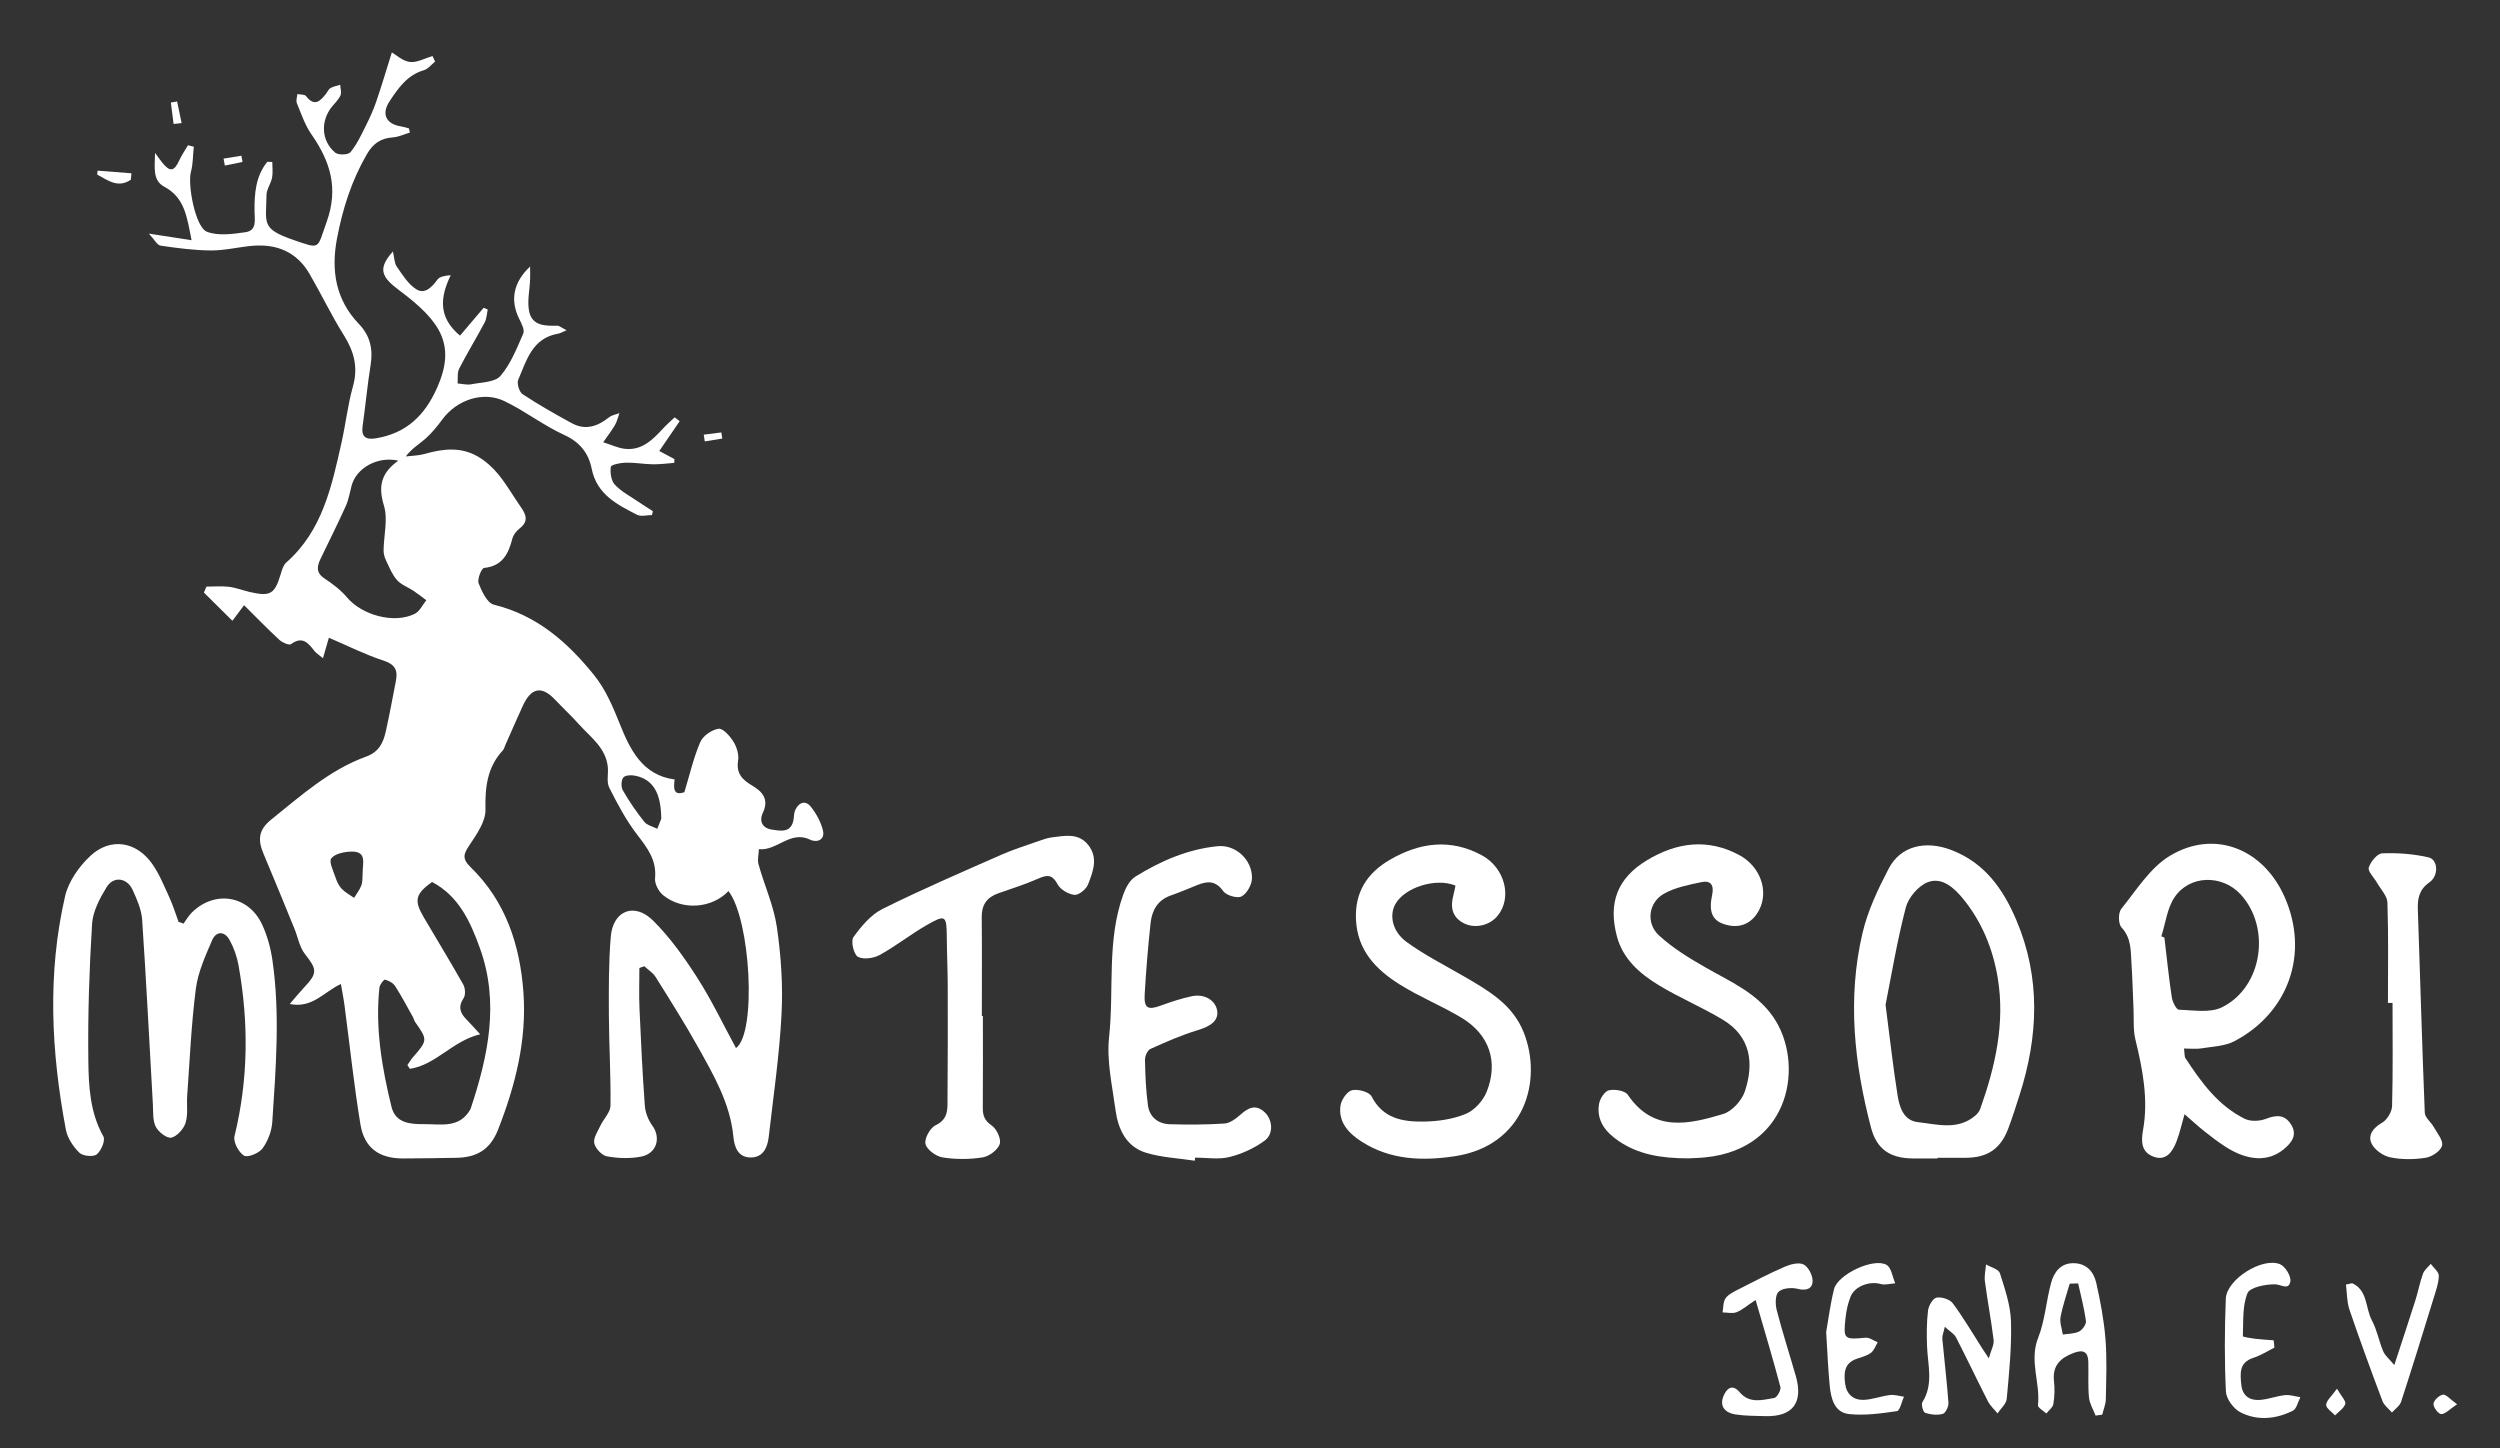
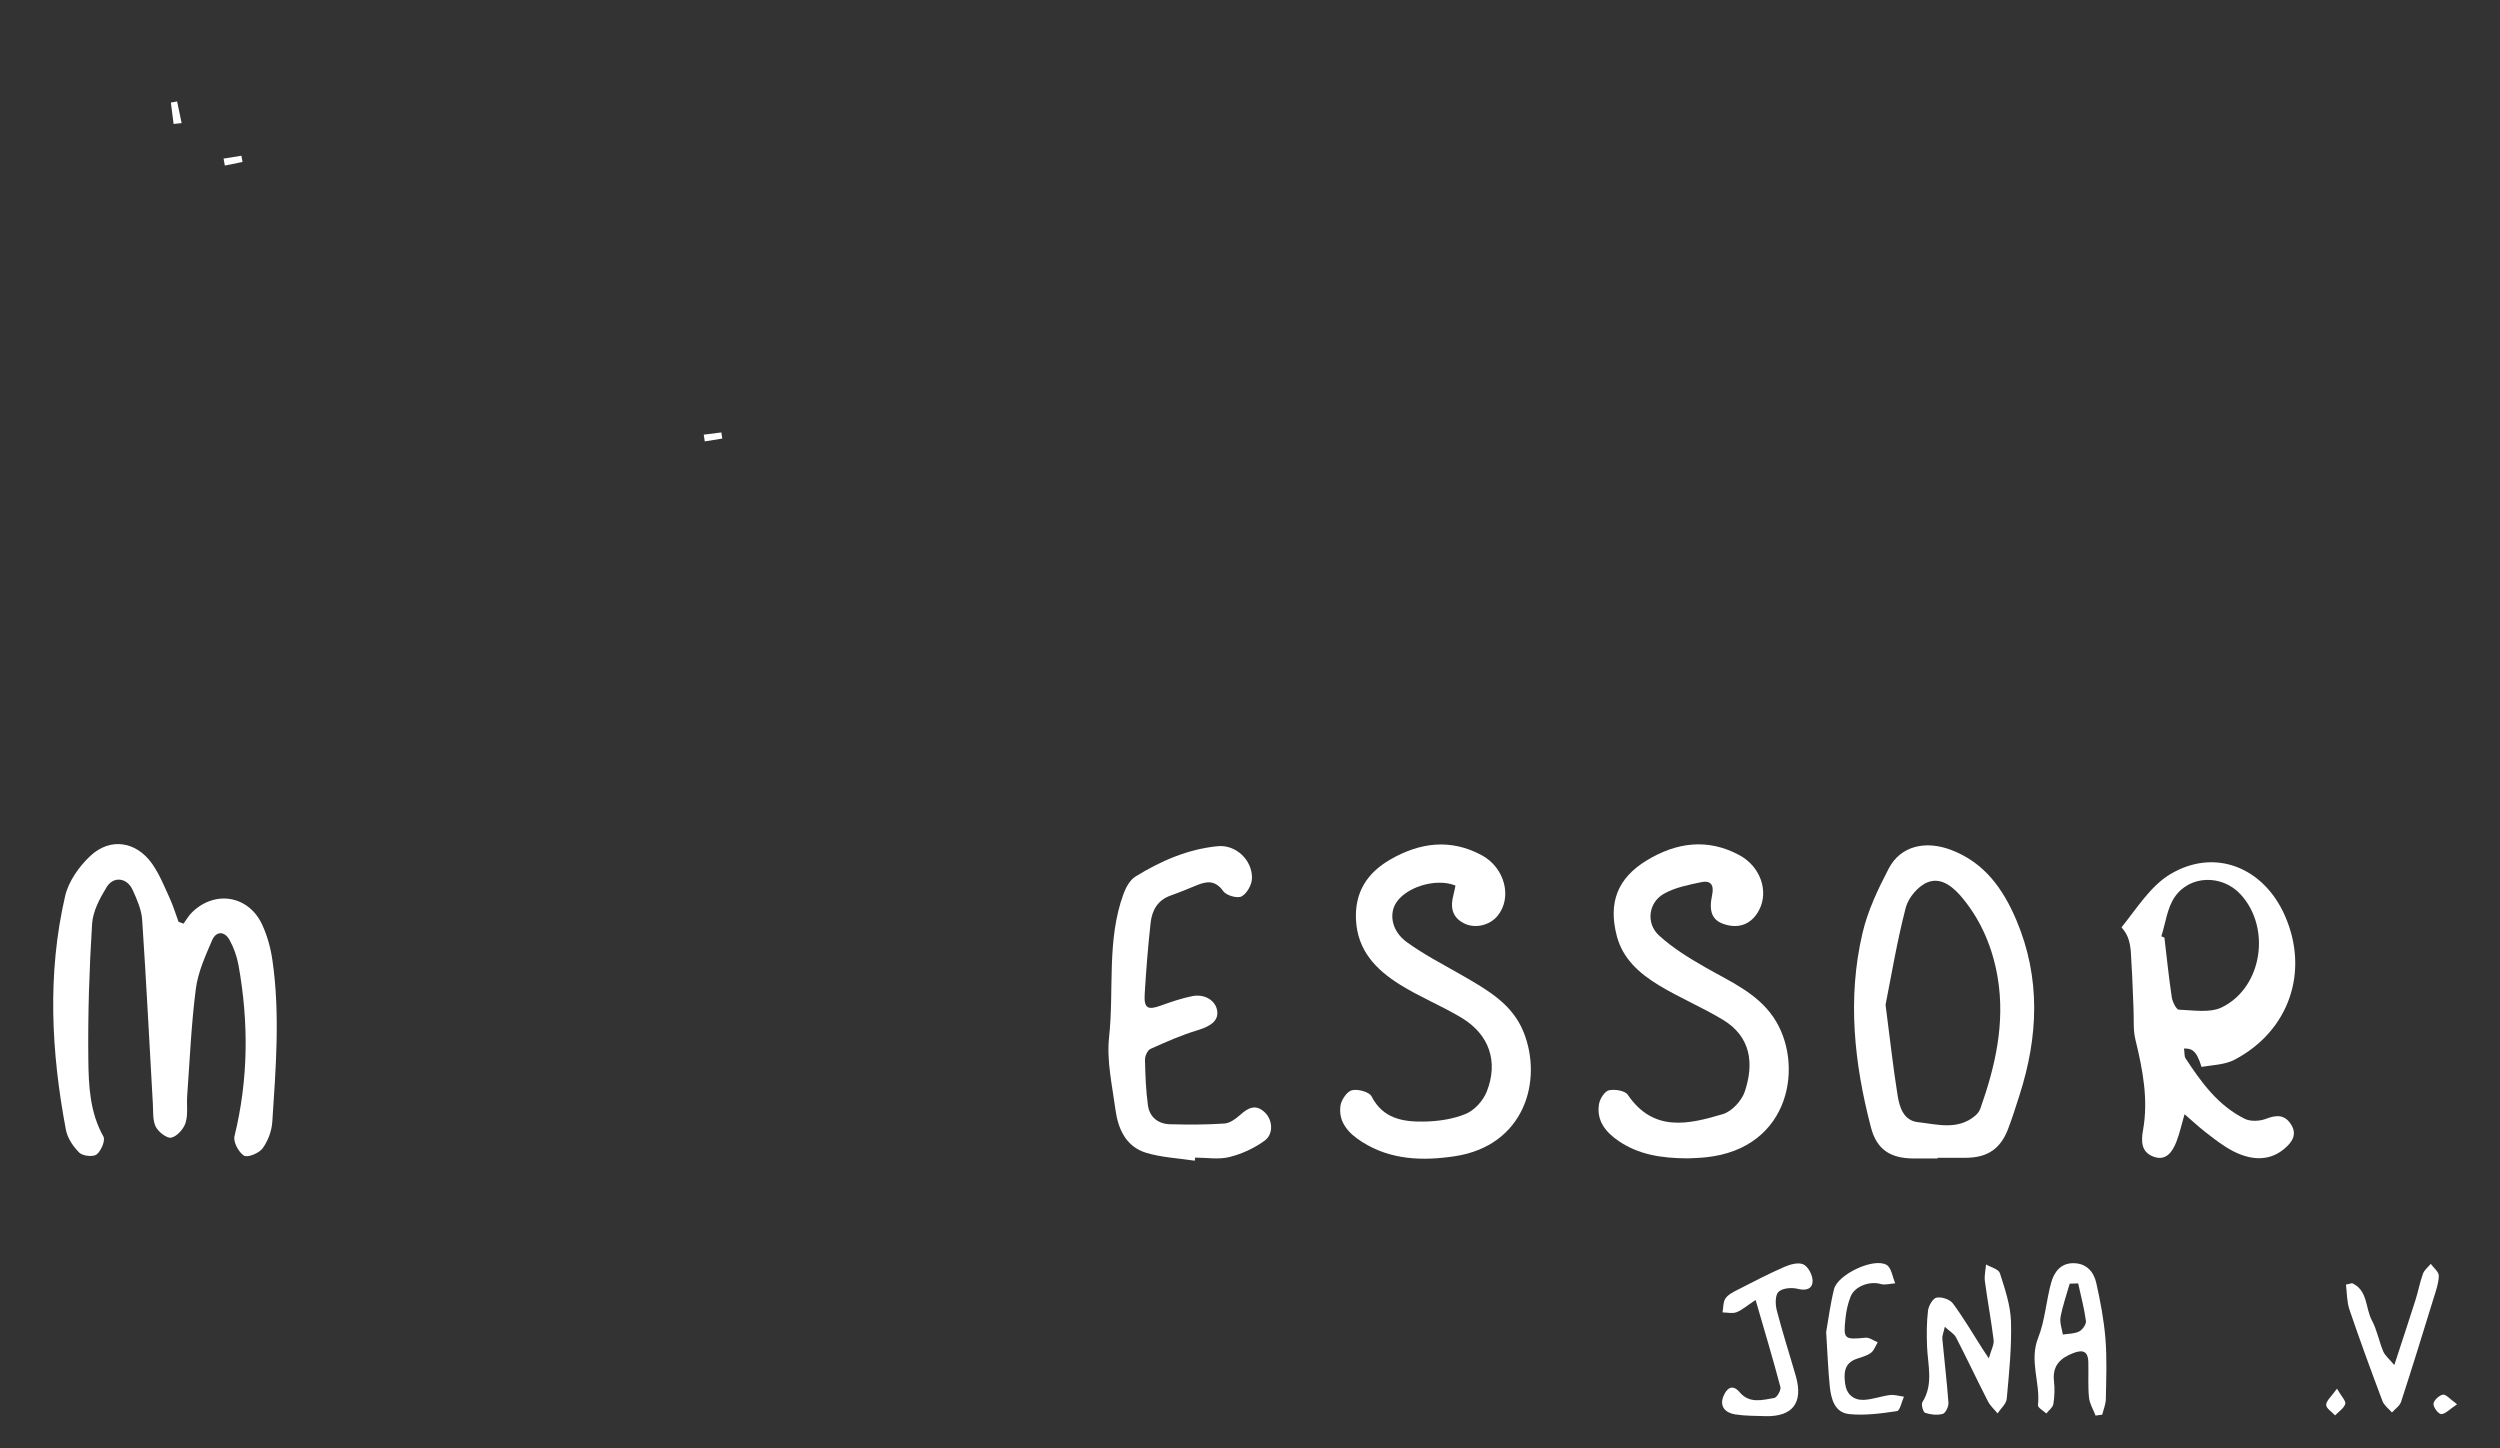
<svg xmlns="http://www.w3.org/2000/svg" version="1.1" id="Ebene_1" x="0px" y="0px" width="870.087px" height="504.051px" viewBox="0 0 870.087 504.051" enable-background="new 0 0 870.087 504.051" xml:space="preserve">
  <rect x="0" y="0" width="870.087" height="504.051" fill="#333333" stroke="none" />
  <g>
-     <path fill-rule="evenodd" clip-rule="evenodd" fill="#FFFFFF" d="M118.651,342.462c-6.056,2.824-9.875,8.539-17.809,6.967   c2.027-2.349,3.393-4.06,4.892-5.645c4.862-5.14,4.658-6.329,0.368-11.789c-1.859-2.366-2.395-5.761-3.584-8.666   c-3.576-8.732-7.109-17.483-10.797-26.168c-2.141-5.041-1.662-8.446,2.685-11.934c10.344-8.301,20.304-17.297,33.032-21.907   c4.517-1.635,5.994-4.93,6.868-8.903c1.278-5.806,2.364-11.655,3.494-17.493c0.697-3.601-0.259-5.686-4.27-6.992   c-6.387-2.081-12.451-5.152-19.066-7.982c-0.6,2.071-1.24,4.283-2.061,7.115c-1.401-1.171-2.394-1.746-3.039-2.586   c-2.143-2.789-4.152-5.166-8.077-2.299c-0.669,0.488-3.038-0.546-4.059-1.487c-4.114-3.793-8.008-7.827-12.278-12.063   c-1.443,1.923-2.384,3.177-4.07,5.424c-3.479-3.449-6.698-6.639-9.916-9.828c0.295-0.688,0.591-1.375,0.886-2.063   c2.625,0,5.28-0.247,7.866,0.071c2.454,0.301,4.822,1.254,7.252,1.813c7.164,1.649,8.658,0.715,10.751-6.317   c0.418-1.405,0.905-3.072,1.928-3.972c12.607-11.093,15.789-26.495,19.224-41.759c1.459-6.482,2.172-13.155,3.97-19.531   c1.889-6.698,0.351-12.205-3.222-17.893c-4.317-6.873-7.818-14.254-11.901-21.282c-4.398-7.569-11.327-10.472-19.836-9.749   c-4.811,0.409-9.596,1.643-14.388,1.619c-5.875-0.028-11.769-0.815-17.595-1.673c-1.2-0.177-2.141-2.115-4.086-4.181   c5.751,0.884,9.897,1.522,14.861,2.285c-1.634-8.149-2.364-14.806-9.485-18.599c-4.142-2.206-3.314-6.636-3.231-11.782   c1.33,1.792,1.919,2.651,2.576,3.458c2.658,3.265,4.094,2.994,5.875-0.889c0.835-1.821,1.997-3.493,3.011-5.232   c0.673,0.17,1.346,0.34,2.02,0.51c-0.3,2.908-0.227,5.917-0.984,8.7c-1.231,4.528,1.551,19.355,5.56,20.893   c3.942,1.513,8.997,0.8,13.432,0.157c4.071-0.591,3.167-4.378,3.138-7.326c-0.062-6.161,0.407-12.178,4.441-17.168   c0.579,0.014,1.159,0.027,1.738,0.041c0,1.828,0.271,3.708-0.071,5.468c-0.406,2.088-1.925,4.067-1.948,6.105   c-0.107,9.755-1.963,11.659,9.355,15.562c9.622,3.317,8.166,3.269,11.556-6.164c4.264-11.863,1.292-21.17-5.303-30.64   c-2.237-3.211-3.522-7.111-5.037-10.781c-0.364-0.882,0.091-2.103,0.169-3.167c1.033,0.211,2.54,0.061,3.021,0.692   c2.947,3.863,4.966,1.753,7.004-0.849c0.513-0.655,0.861-1.573,1.523-1.945c1.016-0.571,2.238-0.774,3.372-1.134   c0.063,1.246,0.539,2.671,0.092,3.695c-0.641,1.471-1.94,2.659-2.981,3.95c-4.011,4.976-3.722,11.907,1.163,15.983   c1.07,0.893,4.482,0.8,5.269-0.137c2.19-2.607,3.678-5.842,5.232-8.936c1.412-2.811,2.746-5.694,3.761-8.666   c1.985-5.812,3.723-11.707,5.433-17.149c1.462,0.831,3.76,3.02,6.283,3.32c2.509,0.298,5.244-1.302,7.879-2.069   c0.294,0.649,0.588,1.298,0.883,1.947c-1.283,1.024-2.417,2.56-3.875,2.983c-5.803,1.686-8.917,6.23-11.944,10.803   c-2.954,4.464-1.236,7.949,4.006,8.778c0.914,0.145,1.804,0.441,2.705,0.667c0.116,0.485,0.231,0.97,0.347,1.455   c-1.962,0.586-3.898,1.539-5.892,1.682c-4.197,0.302-6.868,2.057-9.063,5.836c-5.347,9.209-8.481,19.097-10.428,29.445   c-2.082,11.065-0.459,21.228,7.649,29.669c3.898,4.058,4.953,8.761,4.068,14.263c-1.136,7.064-1.781,14.206-2.793,21.292   c-0.554,3.876,1.311,4.791,4.611,4.238c10.592-1.773,17.039-7.853,21.406-17.796c6.444-14.675,1.352-22.84-13.24-33.699   c-6.29-4.681-7.594-7.54-2.219-13.543c0.503,2.138,0.468,4.024,1.34,5.279c1.986,2.856,3.969,6.122,6.79,7.878   c2.985,1.858,5.413-0.697,7.344-3.351c0.776-1.067,2.605-1.369,4.637-1.54c-3.786,7.855-4.332,14.688,3.227,21.031   c2.899-3.413,5.57-6.557,8.241-9.702c0.474,0.205,0.947,0.411,1.421,0.616c-0.34,1.512-0.373,3.188-1.075,4.507   c-2.872,5.397-6.078,10.62-8.862,16.06c-0.738,1.441-0.41,3.427-0.571,5.163c1.595,0.119,3.258,0.585,4.771,0.286   c3.516-0.695,8.229-0.667,10.158-2.909c3.568-4.148,5.705-9.62,7.942-14.756c0.544-1.25-0.589-3.461-1.373-5.018   c-3.214-6.385-2.221-12.717,3.758-18.31c0,1.989,0.039,3.242-0.007,4.492c-0.142,3.81-1.111,7.802-0.282,11.382   c1.112,4.802,5.647,4.852,9.79,4.728c0.559-0.017,1.135,0.533,3.205,1.581c-1.468,0.608-2.18,1.066-2.948,1.197   c-9.008,1.537-11.006,9.289-13.896,16.037c-0.55,1.283,0.349,4.253,1.517,5.024c5.529,3.651,11.318,6.929,17.143,10.106   c4.716,2.573,8.963,1.119,12.932-2.049c0.972-0.776,2.398-0.985,3.615-1.454c-0.495,1.38-0.796,2.874-1.526,4.115   c-1.228,2.087-2.728,4.013-4.113,6.007c2.606,0.805,5.171,2.083,7.827,2.318c5.772,0.512,9.483-3.276,13.043-7.142   c1.25-1.358,2.662-2.566,4-3.843c0.584,0.446,1.169,0.892,1.754,1.337c-2.296,3.354-4.592,6.707-7.102,10.374   c1.968,1.05,3.618,1.93,5.268,2.81c-0.021,0.443-0.042,0.887-0.063,1.331c-2.484,0.179-4.972,0.533-7.453,0.492   c-3.158-0.051-6.315-0.64-9.464-0.571c-1.822,0.04-5.063,0.721-5.163,1.455c-0.276,2.027,0.112,4.851,1.424,6.234   c2.339,2.465,5.538,4.12,8.401,6.078c1.575,1.077,3.199,2.081,4.802,3.117c-0.09,0.451-0.18,0.902-0.27,1.354   c-1.764,0-3.844,0.614-5.238-0.104c-6.95-3.582-13.992-7.087-15.77-16.02c-1.078-5.416-4.091-9.263-9.597-11.778   c-7.206-3.292-13.606-8.323-20.761-11.755c-7.459-3.579-16.603-0.41-21.56,6.304c-1.762,2.387-3.671,4.737-5.865,6.713   c-2.119,1.908-4.691,3.313-6.927,6.239c2.19-0.272,4.461-0.267,6.556-0.87c6.279-1.809,12.551-2.531,18.427,0.838   c2.746,1.575,5.277,3.849,7.283,6.313c2.909,3.575,5.204,7.643,7.854,11.435c1.811,2.59,2.617,4.903-0.411,7.277   c-1.125,0.882-2.245,2.229-2.591,3.564c-1.38,5.334-3.44,9.592-9.873,10.25c-0.875,0.089-2.427,3.93-1.881,5.346   c1.089,2.824,3.001,6.875,5.302,7.438c14.922,3.652,25.606,13.024,34.829,24.451c4.132,5.119,6.615,11.109,9.125,17.349   c3.326,8.267,7.609,17.567,18.965,19.036c-0.425,3.037-0.45,5.782,3.394,4.415c1.824-6.002,3.168-11.936,5.527-17.434   c0.926-2.158,3.984-4.28,6.338-4.631c1.518-0.227,3.974,2.515,5.176,4.445c1.16,1.863,1.998,4.514,1.657,6.603   c-0.74,4.537,1.503,6.734,4.918,8.742c3.58,2.104,5.894,4.795,3.708,9.427c-1.44,3.052-0.102,5.421,3.167,5.886   c2.982,0.425,6.616,1.269,7.477-3.395c0.211-1.145,0.146-2.405,0.613-3.426c1.236-2.701,3.551-3.498,5.421-1.153   c1.919,2.408,3.543,5.379,4.233,8.351c0.739,3.184-2.115,4.268-4.438,3.132c-6.929-3.391-11.61,3.995-17.864,3.289   c-0.07,1.776-0.589,3.678-0.132,5.307c2.055,7.325,5.312,14.438,6.391,21.88c1.448,9.983,2.138,20.243,1.615,30.305   c-0.743,14.277-2.835,28.488-4.468,42.714c-0.426,3.707-2.011,7.142-6.3,7.1c-4.329-0.043-5.631-3.481-5.995-7.258   c-1.117-11.598-6.858-21.408-12.349-31.244c-4.61-8.26-9.676-16.271-14.699-24.292c-0.938-1.498-2.623-2.527-3.964-3.773   c-0.566,0.208-1.132,0.417-1.699,0.625c0,4.688-0.171,9.383,0.034,14.062c0.494,11.296,1.037,22.594,1.863,33.869   c0.175,2.381,1.201,4.994,2.615,6.93c3.091,4.233,1.541,9.738-3.935,10.791c-3.835,0.737-8.02,0.598-11.872-0.108   c-1.772-0.324-4.031-2.757-4.409-4.579c-0.376-1.814,1.214-4.113,2.147-6.103c1.112-2.369,3.472-4.622,3.503-6.949   c0.143-10.476-0.512-20.959-0.561-31.441c-0.042-9.127-0.095-18.292,0.66-27.373c0.754-9.076,8.193-12.082,14.729-5.598   c5.936,5.889,10.913,12.918,15.445,19.999c4.978,7.776,8.965,16.187,13.408,24.365c7.25-5.253,5.094-44.65-2.617-54.642   c-5.759,6.046-15.997,6.882-22.729,1.446c-1.569-1.267-3.009-3.997-2.826-5.891c0.613-6.336-2.645-10.518-6.194-15.142   c-3.859-5.027-6.898-10.752-9.761-16.441c-0.981-1.951-0.25-4.722-0.48-7.102c-0.649-6.729-5.98-10.382-9.998-14.861   c-2.66-2.965-5.583-5.692-8.325-8.585c-4.698-4.958-8.339-4.3-11.298,2.163c-2.071,4.523-4.044,9.09-6.063,13.637   c-0.27,0.609-0.417,1.337-0.847,1.801c-5.482,5.909-6.212,12.855-6.055,20.666c0.082,4.064-3.014,8.495-5.491,12.216   c-2.063,3.099-2.846,4.695,0.354,7.807c12.187,11.854,17.166,27.075,18.355,43.594c1.195,16.596-2.816,32.374-8.822,47.698   c-2.659,6.785-7.216,9.734-14.636,9.83c-6.164,0.079-12.328,0.226-18.492,0.221c-8.259-0.006-13.42-3.623-14.782-11.857   c-2.246-13.584-3.674-27.303-5.481-40.961C119.648,347.868,119.15,345.405,118.651,342.462z M142.653,371.992   c-0.289-0.431-0.577-0.861-0.865-1.292c0.627-0.903,1.175-1.875,1.894-2.698c5.16-5.902,5.179-6.123,0.841-12.238   c-0.377-0.532-0.501-1.235-0.825-1.813c-2.026-3.614-3.947-7.298-6.191-10.772c-0.706-1.093-2.228-1.907-3.529-2.223   c-0.417-0.102-1.819,1.755-1.93,2.806c-1.491,14.096,0.884,27.857,4.205,41.451c1.393,5.702,6.554,6.069,11.327,6.03   c5.827-0.047,12.285,1.552,16.077-5.071c0.082-0.144,0.145-0.301,0.197-0.458c6.051-18.267,9.999-36.747,3.195-55.647   c-3.307-9.183-7.318-18.208-16.686-23.099c-5.76,4.118-6.329,6.383-2.975,12.117c4.605,7.871,9.38,15.645,13.853,23.589   c0.701,1.245,0.842,3.607,0.114,4.7c-2.036,3.055-1.183,5.257,1.057,7.511c1.245,1.253,2.405,2.59,4.702,5.079   C157.371,362.305,151.812,370.59,142.653,371.992z M138.626,160.322c-7.365-1.662-14.673,2.716-16.239,8.652   c-0.632,2.398-1.033,4.912-2.04,7.147c-2.782,6.174-5.838,12.225-8.767,18.333c-1.244,2.594-1.692,4.852,1.332,6.857   c2.842,1.884,5.689,4.017,7.859,6.606c5.201,6.207,16.49,9.308,23.642,5.678c1.681-0.854,2.659-3.093,3.96-4.694   c-1.477-1.093-2.914-2.245-4.44-3.263c-1.918-1.28-4.305-2.103-5.768-3.76c-1.701-1.927-2.707-4.504-3.842-6.88   c-0.504-1.056-0.833-2.315-0.819-3.478c0.062-5.208,1.559-10.806,0.122-15.528C131.638,169.458,132.453,164.738,138.626,160.322z    M230.143,284.953c-0.081-9-2.84-13.477-8.629-14.892c-1.449-0.354-3.707-0.377-4.519,0.473c-0.817,0.855-0.91,3.342-0.246,4.497   c2.2,3.828,4.716,7.512,7.47,10.964c0.987,1.238,2.995,1.661,4.537,2.456C229.385,286.865,230.014,285.278,230.143,284.953z    M126.213,303.759c-0.012-3.271,1.58-7.498-3.889-7.376c-2.453,0.055-5.712,0.702-7.027,2.344   c-0.911,1.137,0.753,4.478,1.508,6.753c0.463,1.395,1.158,2.853,2.156,3.893c1.201,1.252,2.833,2.09,4.278,3.108   c0.873-1.458,1.994-2.828,2.545-4.398C126.265,306.715,126.103,305.122,126.213,303.759z" />
    <path fill-rule="evenodd" clip-rule="evenodd" fill="#FFFFFF" d="M63.872,321.457c0.975-1.317,1.792-2.795,2.949-3.925   c8.003-7.816,19.687-5.906,24.411,4.248c1.796,3.861,2.967,8.17,3.578,12.397c2.708,18.748,1.186,37.547-0.045,56.306   c-0.208,3.173-1.52,6.648-3.389,9.203c-1.224,1.672-5.201,3.291-6.458,2.517c-1.865-1.147-3.796-4.774-3.309-6.76   c4.845-19.766,4.979-39.573,1.408-59.474c-0.546-3.045-1.633-6.131-3.128-8.833c-1.734-3.135-4.669-3.148-6.069,0.107   c-2.345,5.453-4.91,11.101-5.659,16.889c-1.596,12.338-2.113,24.818-3.015,37.244c-0.229,3.153,0.355,6.511-0.563,9.419   c-0.67,2.127-2.959,4.696-4.956,5.142c-1.522,0.339-4.491-1.956-5.415-3.786c-1.115-2.206-0.854-5.154-1.005-7.791   c-1.228-21.424-2.287-42.858-3.734-64.267c-0.239-3.534-1.818-7.096-3.326-10.395c-1.937-4.238-6.649-4.86-9.048-0.931   c-2.369,3.878-4.782,8.398-5.053,12.769c-0.976,15.746-1.494,31.553-1.307,47.326c0.107,9.049,0.523,18.298,5.255,26.702   c0.746,1.324-0.796,4.981-2.35,6.218c-1.193,0.951-4.832,0.572-6.025-0.599c-2.144-2.103-4.137-5.081-4.685-7.978   c-5.112-27.065-6.518-54.275-0.278-81.311c1.183-5.123,4.86-10.342,8.792-14.011c6.982-6.515,16.002-5.064,21.513,2.767   c2.538,3.606,4.214,7.845,6.073,11.893c1.228,2.676,2.085,5.522,3.109,8.292C62.718,321.043,63.295,321.25,63.872,321.457z" />
-     <path fill-rule="evenodd" clip-rule="evenodd" fill="#FFFFFF" d="M760.107,364.921c0.246,1.775,0.105,2.736,0.504,3.347   c5.484,8.41,11.379,16.541,20.648,21.122c2.019,0.997,5.219,0.836,7.4-0.011c3.641-1.414,6.521-1.481,8.7,1.955   c2.327,3.669,0.185,6.393-2.49,8.611c-5.435,4.506-12.587,4.161-20.415-0.895c-2.51-1.621-4.894-3.452-7.236-5.311   c-2.176-1.727-4.22-3.619-6.918-5.954c-1.05,3.63-1.703,6.646-2.799,9.492c-1.4,3.638-3.689,6.989-8.16,5.226   c-3.953-1.558-4.25-4.958-3.492-9.17c1.92-10.661-0.115-21.125-2.652-31.533c-0.824-3.378-0.492-7.042-0.654-10.576   c-0.242-5.276-0.357-10.561-0.708-15.829c-0.292-4.401,0.037-8.854-3.485-12.634c-1.129-1.21-1.162-5.092-0.073-6.44   c5.271-6.522,10.046-14.341,16.933-18.479c15.498-9.312,32.488-2.452,39.911,14.32c8.698,19.653,1.376,40.302-17.452,50.201   c-3.363,1.768-7.648,1.859-11.544,2.508C764.378,365.164,762.542,364.921,760.107,364.921z M752.222,325.864   c0.357,0.15,0.713,0.3,1.07,0.45c0.824,6.926,1.527,13.87,2.563,20.764c0.24,1.598,1.564,4.291,2.469,4.323   c5.028,0.184,10.824,1.218,14.988-0.827c14.142-6.946,17.174-27.795,6.449-39.348c-6.402-6.897-17.705-6.752-22.955,1.074   C754.24,316.125,753.687,321.3,752.222,325.864z" />
+     <path fill-rule="evenodd" clip-rule="evenodd" fill="#FFFFFF" d="M760.107,364.921c0.246,1.775,0.105,2.736,0.504,3.347   c5.484,8.41,11.379,16.541,20.648,21.122c2.019,0.997,5.219,0.836,7.4-0.011c3.641-1.414,6.521-1.481,8.7,1.955   c2.327,3.669,0.185,6.393-2.49,8.611c-5.435,4.506-12.587,4.161-20.415-0.895c-2.51-1.621-4.894-3.452-7.236-5.311   c-2.176-1.727-4.22-3.619-6.918-5.954c-1.05,3.63-1.703,6.646-2.799,9.492c-1.4,3.638-3.689,6.989-8.16,5.226   c-3.953-1.558-4.25-4.958-3.492-9.17c1.92-10.661-0.115-21.125-2.652-31.533c-0.824-3.378-0.492-7.042-0.654-10.576   c-0.242-5.276-0.357-10.561-0.708-15.829c-0.292-4.401,0.037-8.854-3.485-12.634c5.271-6.522,10.046-14.341,16.933-18.479c15.498-9.312,32.488-2.452,39.911,14.32c8.698,19.653,1.376,40.302-17.452,50.201   c-3.363,1.768-7.648,1.859-11.544,2.508C764.378,365.164,762.542,364.921,760.107,364.921z M752.222,325.864   c0.357,0.15,0.713,0.3,1.07,0.45c0.824,6.926,1.527,13.87,2.563,20.764c0.24,1.598,1.564,4.291,2.469,4.323   c5.028,0.184,10.824,1.218,14.988-0.827c14.142-6.946,17.174-27.795,6.449-39.348c-6.402-6.897-17.705-6.752-22.955,1.074   C754.24,316.125,753.687,321.3,752.222,325.864z" />
    <path fill-rule="evenodd" clip-rule="evenodd" fill="#FFFFFF" d="M674.353,403.187c-2.829,0-5.658,0.014-8.488-0.002   c-7.977-0.047-12.703-3.141-14.697-10.761c-5.838-22.303-8.273-44.929-2.965-67.627c1.826-7.807,5.398-15.361,9.146-22.522   c4.147-7.928,12.814-9.843,21.688-6.481c11.713,4.438,18.16,13.664,22.738,24.466c8.522,20.112,7.645,40.518,1.066,60.956   c-1.271,3.949-2.498,7.921-3.99,11.788c-2.646,6.856-7.156,9.867-14.506,9.941c-3.33,0.034-6.661,0.006-9.991,0.006   C674.353,403.029,674.353,403.108,674.353,403.187z M656.239,349.697c1.581,12.162,2.644,21.906,4.198,31.571   c0.658,4.094,2.07,8.719,7.037,9.275c6.751,0.757,13.896,2.941,20.023-2.288c0.73-0.625,1.405-1.502,1.724-2.399   c5.228-14.732,8.658-29.821,6.065-45.484c-1.666-10.063-5.508-19.537-12.059-27.56c-3.1-3.797-7.344-7.685-12.304-5.773   c-3.271,1.26-6.737,5.342-7.64,8.806C660.205,327.676,658.22,339.792,656.239,349.697z" />
    <path fill-rule="evenodd" clip-rule="evenodd" fill="#FFFFFF" d="M587.443,403.149c-9.443-0.029-17.253-1.369-24.109-6.044   c-4.485-3.06-7.791-7.075-6.814-12.896c0.303-1.806,1.957-4.41,3.428-4.746c2.033-0.465,5.594,0.114,6.572,1.555   c8.951,13.175,21.195,10.28,33.152,6.713c3.114-0.929,6.545-4.694,7.604-7.894c3.256-9.837,2.05-19.065-7.629-24.914   c-7.234-4.372-15.129-7.656-22.352-12.046c-6.58-4-12.463-9.087-14.559-17.014c-3.074-11.631,0.122-20.201,10.465-26.463   c10.268-6.216,21.149-7.752,32.219-1.751c7.258,3.935,10.252,12.51,6.802,19.096c-2.538,4.846-6.928,6.617-12.157,4.907   c-4.08-1.334-5.449-4.298-4.181-10.208c0.737-3.431-0.526-5.105-3.71-4.434c-4.469,0.942-9.197,1.846-13.086,4.052   c-5.383,3.054-6.32,10.28-1.672,14.532c4.809,4.399,10.555,7.907,16.257,11.166c8.513,4.866,17.742,8.828,23.492,17.196   c10.868,15.817,6.424,45.785-23.556,48.837C591.126,403.047,588.623,403.084,587.443,403.149z" />
    <path fill-rule="evenodd" clip-rule="evenodd" fill="#FFFFFF" d="M506.562,308.215c-6.828-2.824-17.701,0.628-20.931,6.447   c-2.157,3.887-1.106,9.532,3.952,13.209c6.271,4.557,13.293,8.09,20.027,12.001c8.38,4.867,16.799,9.692,20.66,19.348   c6.795,16.994,0.197,39.529-23.925,43.182c-11.222,1.699-22.36,1.352-32.347-5.005c-4.467-2.843-8.271-6.698-7.473-12.555   c0.277-2.041,2.273-4.98,3.996-5.399c2.068-0.502,6.027,0.563,6.834,2.143c3.974,7.774,10.943,8.875,18.205,8.762   c4.915-0.077,10.115-0.823,14.602-2.685c3.009-1.249,6.01-4.569,7.246-7.668c4.191-10.511,0.893-19.989-8.763-25.789   c-6.964-4.183-14.604-7.256-21.479-11.565c-8.238-5.164-14.739-11.81-15.239-22.566c-0.448-9.627,3.934-16.283,11.872-20.888   c10.279-5.963,20.968-7.396,31.822-1.584c8.18,4.381,10.799,14.854,5.546,21.183c-2.777,3.347-7.904,4.517-11.747,2.515   c-4.123-2.148-4.695-5.698-3.576-9.826C506.14,310.385,506.333,309.267,506.562,308.215z" />
-     <path fill-rule="evenodd" clip-rule="evenodd" fill="#FFFFFF" d="M342.08,353.596c0,10.654,0.047,21.308-0.033,31.961   c-0.02,2.682,0.586,4.424,3.086,6.139c1.736,1.19,3.402,4.762,2.81,6.478c-0.712,2.058-3.698,4.282-5.983,4.643   c-4.548,0.72-9.372,0.728-13.917,0c-2.288-0.367-5.485-2.696-5.94-4.674c-0.437-1.894,1.611-5.625,3.518-6.517   c3.504-1.64,4.109-4.152,4.135-7.17c0.111-13.645,0.123-27.292,0.09-40.937c-0.014-5.823-0.284-11.645-0.332-17.468   c-0.061-7.475-0.422-7.856-7.053-4.048c-5.579,3.204-10.667,7.274-16.298,10.367c-2.126,1.168-5.745,1.677-7.607,0.61   c-1.453-0.833-2.507-5.483-1.527-6.841c2.727-3.777,6.076-7.787,10.125-9.804c13.503-6.727,27.389-12.694,41.2-18.793   c4.24-1.873,8.696-3.265,13.076-4.812c1.563-0.552,3.166-1.126,4.794-1.319c4.423-0.524,9.077-1.596,12.472,2.618   c3.633,4.51,1.697,9.305,0,13.744c-0.639,1.672-3.188,3.794-4.699,3.67c-2.105-0.173-4.912-1.805-5.885-3.63   c-1.826-3.424-3.556-3.456-6.713-2.054c-4.541,2.018-9.324,3.498-14.021,5.16c-3.908,1.383-5.746,4.002-5.705,8.24   c0.111,11.479,0.039,22.961,0.039,34.441C341.832,353.597,341.956,353.596,342.08,353.596z" />
    <path fill-rule="evenodd" clip-rule="evenodd" fill="#FFFFFF" d="M415.828,403.967c-5.688-0.874-11.572-1.108-17.014-2.783   c-6.959-2.142-9.706-8.311-10.602-15.014c-1.119-8.364-3.104-16.952-2.215-25.173c1.798-16.628-0.893-33.739,5.021-49.894   c0.821-2.244,2.235-4.834,4.147-6.019c8.788-5.447,18.252-9.554,28.64-10.579c6.343-0.626,12.128,4.88,11.927,11.245   c-0.069,2.21-1.787,5.272-3.641,6.237c-1.487,0.773-5.292-0.34-6.359-1.835c-2.686-3.763-5.559-3.544-9.094-2.101   c-3.068,1.253-6.129,2.535-9.253,3.639c-4.534,1.602-6.463,5.208-6.935,9.517c-0.906,8.268-1.577,16.568-2.063,24.872   c-0.283,4.836,1.089,5.537,5.577,3.911c3.587-1.299,7.239-2.54,10.966-3.296c4.275-0.868,7.974,1.435,8.643,4.81   c0.689,3.488-1.881,5.569-6.631,6.998c-5.677,1.708-11.159,4.128-16.576,6.573c-1.018,0.459-1.897,2.493-1.871,3.78   c0.109,5.296,0.301,10.625,1.029,15.863c0.57,4.091,3.561,6.449,7.67,6.558c6.314,0.167,12.656,0.176,18.953-0.25   c1.903-0.129,3.945-1.638,5.484-3.01c2.813-2.508,5.453-3.896,8.644-0.793c2.608,2.537,3.064,7.407-0.115,9.747   c-3.588,2.64-7.958,4.644-12.288,5.722c-3.76,0.936-7.938,0.195-11.93,0.195C415.904,403.248,415.866,403.607,415.828,403.967z" />
-     <path fill-rule="evenodd" clip-rule="evenodd" fill="#FFFFFF" d="M831.086,349.055c0-11.638,0.21-23.283-0.174-34.908   c-0.078-2.368-2.37-4.671-3.675-6.986c-1.004-1.782-3.225-3.887-2.822-5.22c0.609-2.022,2.973-4.883,4.686-4.95   c5.361-0.209,10.887,0.201,16.111,1.402c3.34,0.768,3.613,6.367,0.346,8.658c-3.541,2.483-4.203,5.562-4.068,9.451   c0.816,23.598,1.469,47.202,2.418,70.794c0.068,1.684,2.172,3.227,3.127,4.948c1.185,2.135,3.361,4.705,2.887,6.5   c-0.484,1.835-3.518,3.862-5.686,4.2c-4.053,0.631-8.406,0.678-12.399-0.157c-2.471-0.516-5.486-2.662-6.493-4.878   c-1.281-2.821,0.549-5.383,3.691-7.158c1.752-0.989,3.434-3.786,3.488-5.813c0.324-11.954,0.16-23.92,0.16-35.883   C832.151,349.055,831.619,349.055,831.086,349.055z" />
    <path fill-rule="evenodd" clip-rule="evenodd" fill="#FFFFFF" d="M692.179,472.762c0.838-3.015,1.869-4.765,1.674-6.365   c-0.838-6.848-2.133-13.639-3.041-20.479c-0.253-1.898,0.248-3.896,0.402-5.847c1.668,0.991,4.382,1.649,4.82,3.03   c1.742,5.481,3.688,11.162,3.859,16.819c0.271,8.953-0.661,17.961-1.476,26.91c-0.161,1.776-2.086,3.392-3.198,5.081   c-1.134-1.397-2.553-2.649-3.354-4.216c-3.77-7.372-7.302-14.865-11.095-22.224c-0.653-1.266-2.164-2.09-3.906-3.697   c-0.452,2.066-0.961,3.142-0.867,4.163c0.68,7.436,1.594,14.853,2.132,22.297c0.093,1.292-1.003,3.579-1.978,3.848   c-1.9,0.523-4.215,0.277-6.123-0.357c-0.702-0.234-1.464-2.92-0.965-3.714c3.949-6.294,1.853-12.938,1.615-19.505   c-0.15-4.132-0.15-8.314,0.347-12.404c0.204-1.674,1.697-4.242,2.964-4.479c1.752-0.328,4.619,0.587,5.652,1.977   c3.744,5.041,6.922,10.502,10.316,15.803C690.386,470.069,690.832,470.725,692.179,472.762z" />
    <path fill-rule="evenodd" clip-rule="evenodd" fill="#FFFFFF" d="M729.333,492.67c-0.801-2.1-2.088-4.153-2.295-6.31   c-0.395-4.12-0.115-8.301-0.23-12.453c-0.094-3.393-1.729-4.278-4.947-3.094c-4.705,1.731-7.632,4.393-6.997,9.928   c0.3,2.616,0.192,5.348-0.23,7.946c-0.192,1.185-1.597,2.173-2.452,3.25c-1.018-0.965-3-2.042-2.904-2.879   c0.897-7.8-3.12-15.427,0.075-23.463c2.407-6.053,2.772-12.887,4.54-19.236c0.998-3.588,3.252-6.713,7.646-6.73   c4.54-0.018,7.151,2.912,8.034,6.858c1.436,6.416,2.678,12.937,3.199,19.478c0.553,6.938,0.262,13.954,0.137,20.931   c-0.033,1.827-0.816,3.64-1.255,5.459C730.879,492.46,730.106,492.565,729.333,492.67z M723.269,446.67   c-0.979,0.03-1.959,0.061-2.938,0.091c-1.103,3.876-2.467,7.705-3.193,11.651c-0.352,1.906,0.497,4.032,0.803,6.059   c1.91-0.313,4.016-0.236,5.662-1.069c1.166-0.589,2.537-2.52,2.383-3.658C725.392,455.344,724.224,451.021,723.269,446.67z" />
    <path fill-rule="evenodd" clip-rule="evenodd" fill="#FFFFFF" d="M611.011,452.437c-3.137,2.071-4.76,3.553-6.67,4.27   c-1.422,0.533-3.215,0.073-4.842,0.056c0.316-1.669,0.177-3.661,1.068-4.922c0.982-1.387,2.833-2.259,4.444-3.083   c5.316-2.72,10.62-5.49,16.091-7.872c2.018-0.879,4.943-1.647,6.612-0.801c1.669,0.846,3.169,3.786,3.137,5.783   c-0.04,2.578-2.108,3.484-5.13,2.704c-2.101-0.543-5.299-0.296-6.711,1.005c-1.207,1.113-1.168,4.382-0.641,6.429   c1.986,7.7,4.447,15.276,6.639,22.925c2.666,9.301-1.123,14.215-10.701,13.931c-3.486-0.104-7.016-0.063-10.441-0.612   c-3.447-0.552-5.541-2.818-4.01-6.429c1.02-2.407,2.957-4.411,5.613-1.272c3.428,4.052,7.896,2.688,12.029,1.996   c0.949-0.159,2.427-2.743,2.146-3.811C617.082,473.007,614.181,463.372,611.011,452.437z" />
-     <path fill-rule="evenodd" clip-rule="evenodd" fill="#FFFFFF" d="M791.576,469.032c-2.441,1.203-4.782,2.717-7.345,3.545   c-5.065,1.637-4.549,5.55-4.175,9.381c0.379,3.865,2.959,5.563,6.568,5.258c2.912-0.247,5.748-1.357,8.662-1.663   c1.732-0.182,3.551,0.452,5.332,0.718c-0.861,1.621-1.316,4.058-2.651,4.721c-5.895,2.927-12.331,3.558-18.229,0.537   c-2.367-1.212-4.914-4.663-5.039-7.209c-0.529-10.76-0.464-21.575-0.04-32.347c0.263-6.654,12.617-14.508,18.837-12.001   c1.819,0.733,3.933,4.164,3.631,5.98c-0.541,3.264-3.291,1.032-5.404,1.028c-3.314-0.005-8.678,1.027-9.525,3.107   c-1.826,4.483-1.396,9.91-1.6,14.962c-0.01,0.246,2.747,0.703,4.237,0.886c2.151,0.264,4.321,0.366,6.483,0.538   C791.404,467.327,791.49,468.179,791.576,469.032z" />
    <path fill-rule="evenodd" clip-rule="evenodd" fill="#FFFFFF" d="M635.57,463.601c0.742-4.175,1.423-9.628,2.736-14.923   c1.273-5.135,13.734-11.046,18.279-8.462c1.682,0.956,2.057,4.211,3.027,6.417c-1.697,0.112-3.529,0.69-5.064,0.245   c-3.771-1.094-9.012,0.72-10.465,4.361c-0.912,2.286-1.479,4.785-1.75,7.239c-0.854,7.679-0.562,7.802,6.948,7.092   c1.347-0.127,2.813,1.029,4.226,1.594c-0.77,1.257-1.273,2.878-2.373,3.681c-1.435,1.045-3.323,1.493-5.049,2.105   c-4.328,1.536-4.381,5.069-3.908,8.658c0.48,3.652,2.928,5.742,6.487,5.595c3.058-0.126,6.058-1.306,9.125-1.681   c1.571-0.192,3.233,0.357,4.854,0.572c-0.799,1.75-1.393,4.864-2.432,5.021c-5.473,0.824-11.123,1.578-16.583,1.042   c-5.163-0.506-6.371-5.361-6.815-9.801C636.235,476.571,636.025,470.75,635.57,463.601z" />
    <path fill-rule="evenodd" clip-rule="evenodd" fill="#FFFFFF" d="M818.634,446.6c5.488,2.48,4.566,8.666,6.877,12.959   c1.788,3.321,2.443,7.234,3.927,10.746c0.634,1.501,2.095,2.652,3.863,4.787c2.71-8.299,5.101-15.474,7.384-22.682   c0.955-3.01,1.516-6.153,2.592-9.113c0.473-1.3,1.785-2.295,2.715-3.428c0.992,1.381,2.81,2.771,2.795,4.141   c-0.026,2.58-0.994,5.184-1.773,7.716c-3.717,12.067-7.437,24.134-11.346,36.139c-0.469,1.439-2.1,2.5-3.191,3.736   c-1.123-1.316-2.719-2.455-3.293-3.979c-3.98-10.564-7.867-21.168-11.503-31.855c-0.925-2.718-0.831-5.783-1.204-8.688   C817.195,446.918,817.915,446.759,818.634,446.6z" />
-     <path fill-rule="evenodd" clip-rule="evenodd" fill="#FFFFFF" d="M45.531,62.531c-4.374,3.066-7.982,0.252-11.694-1.758   c0.042-0.459,0.083-0.918,0.125-1.377c3.93,0.305,7.86,0.61,11.79,0.916C45.677,61.051,45.604,61.792,45.531,62.531z" />
    <path fill-rule="evenodd" clip-rule="evenodd" fill="#FFFFFF" d="M813.353,483.306c1.551,2.709,3.191,4.319,2.878,5.317   c-0.484,1.546-2.301,2.675-3.552,3.981c-1.109-1.227-3.134-2.486-3.092-3.672C809.638,487.46,811.401,486.048,813.353,483.306z" />
    <path fill-rule="evenodd" clip-rule="evenodd" fill="#FFFFFF" d="M855.154,488.737c-2.68,1.772-4.117,3.435-5.526,3.412   c-0.993-0.016-2.791-2.394-2.688-3.585c0.104-1.214,1.978-2.958,3.291-3.175C851.294,485.213,852.675,486.956,855.154,488.737z" />
    <path fill-rule="evenodd" clip-rule="evenodd" fill="#FFFFFF" d="M60.417,43.145c-0.317-2.485-0.633-4.97-0.95-7.455   c0.727-0.126,1.453-0.252,2.179-0.378c0.521,2.51,1.042,5.021,1.564,7.53C62.279,42.943,61.348,43.044,60.417,43.145z" />
    <path fill-rule="evenodd" clip-rule="evenodd" fill="#FFFFFF" d="M251.378,152.637c-2.03,0.328-4.06,0.656-6.09,0.984   c-0.119-0.782-0.238-1.563-0.357-2.345c2.04-0.258,4.08-0.517,6.119-0.775C251.16,151.212,251.269,151.924,251.378,152.637z" />
    <path fill-rule="evenodd" clip-rule="evenodd" fill="#FFFFFF" d="M77.809,55.199c2.067-0.332,4.133-0.664,6.2-0.996   c0.135,0.72,0.27,1.44,0.404,2.16c-2.054,0.418-4.107,0.837-6.162,1.256C78.104,56.813,77.956,56.006,77.809,55.199z" />
  </g>
</svg>